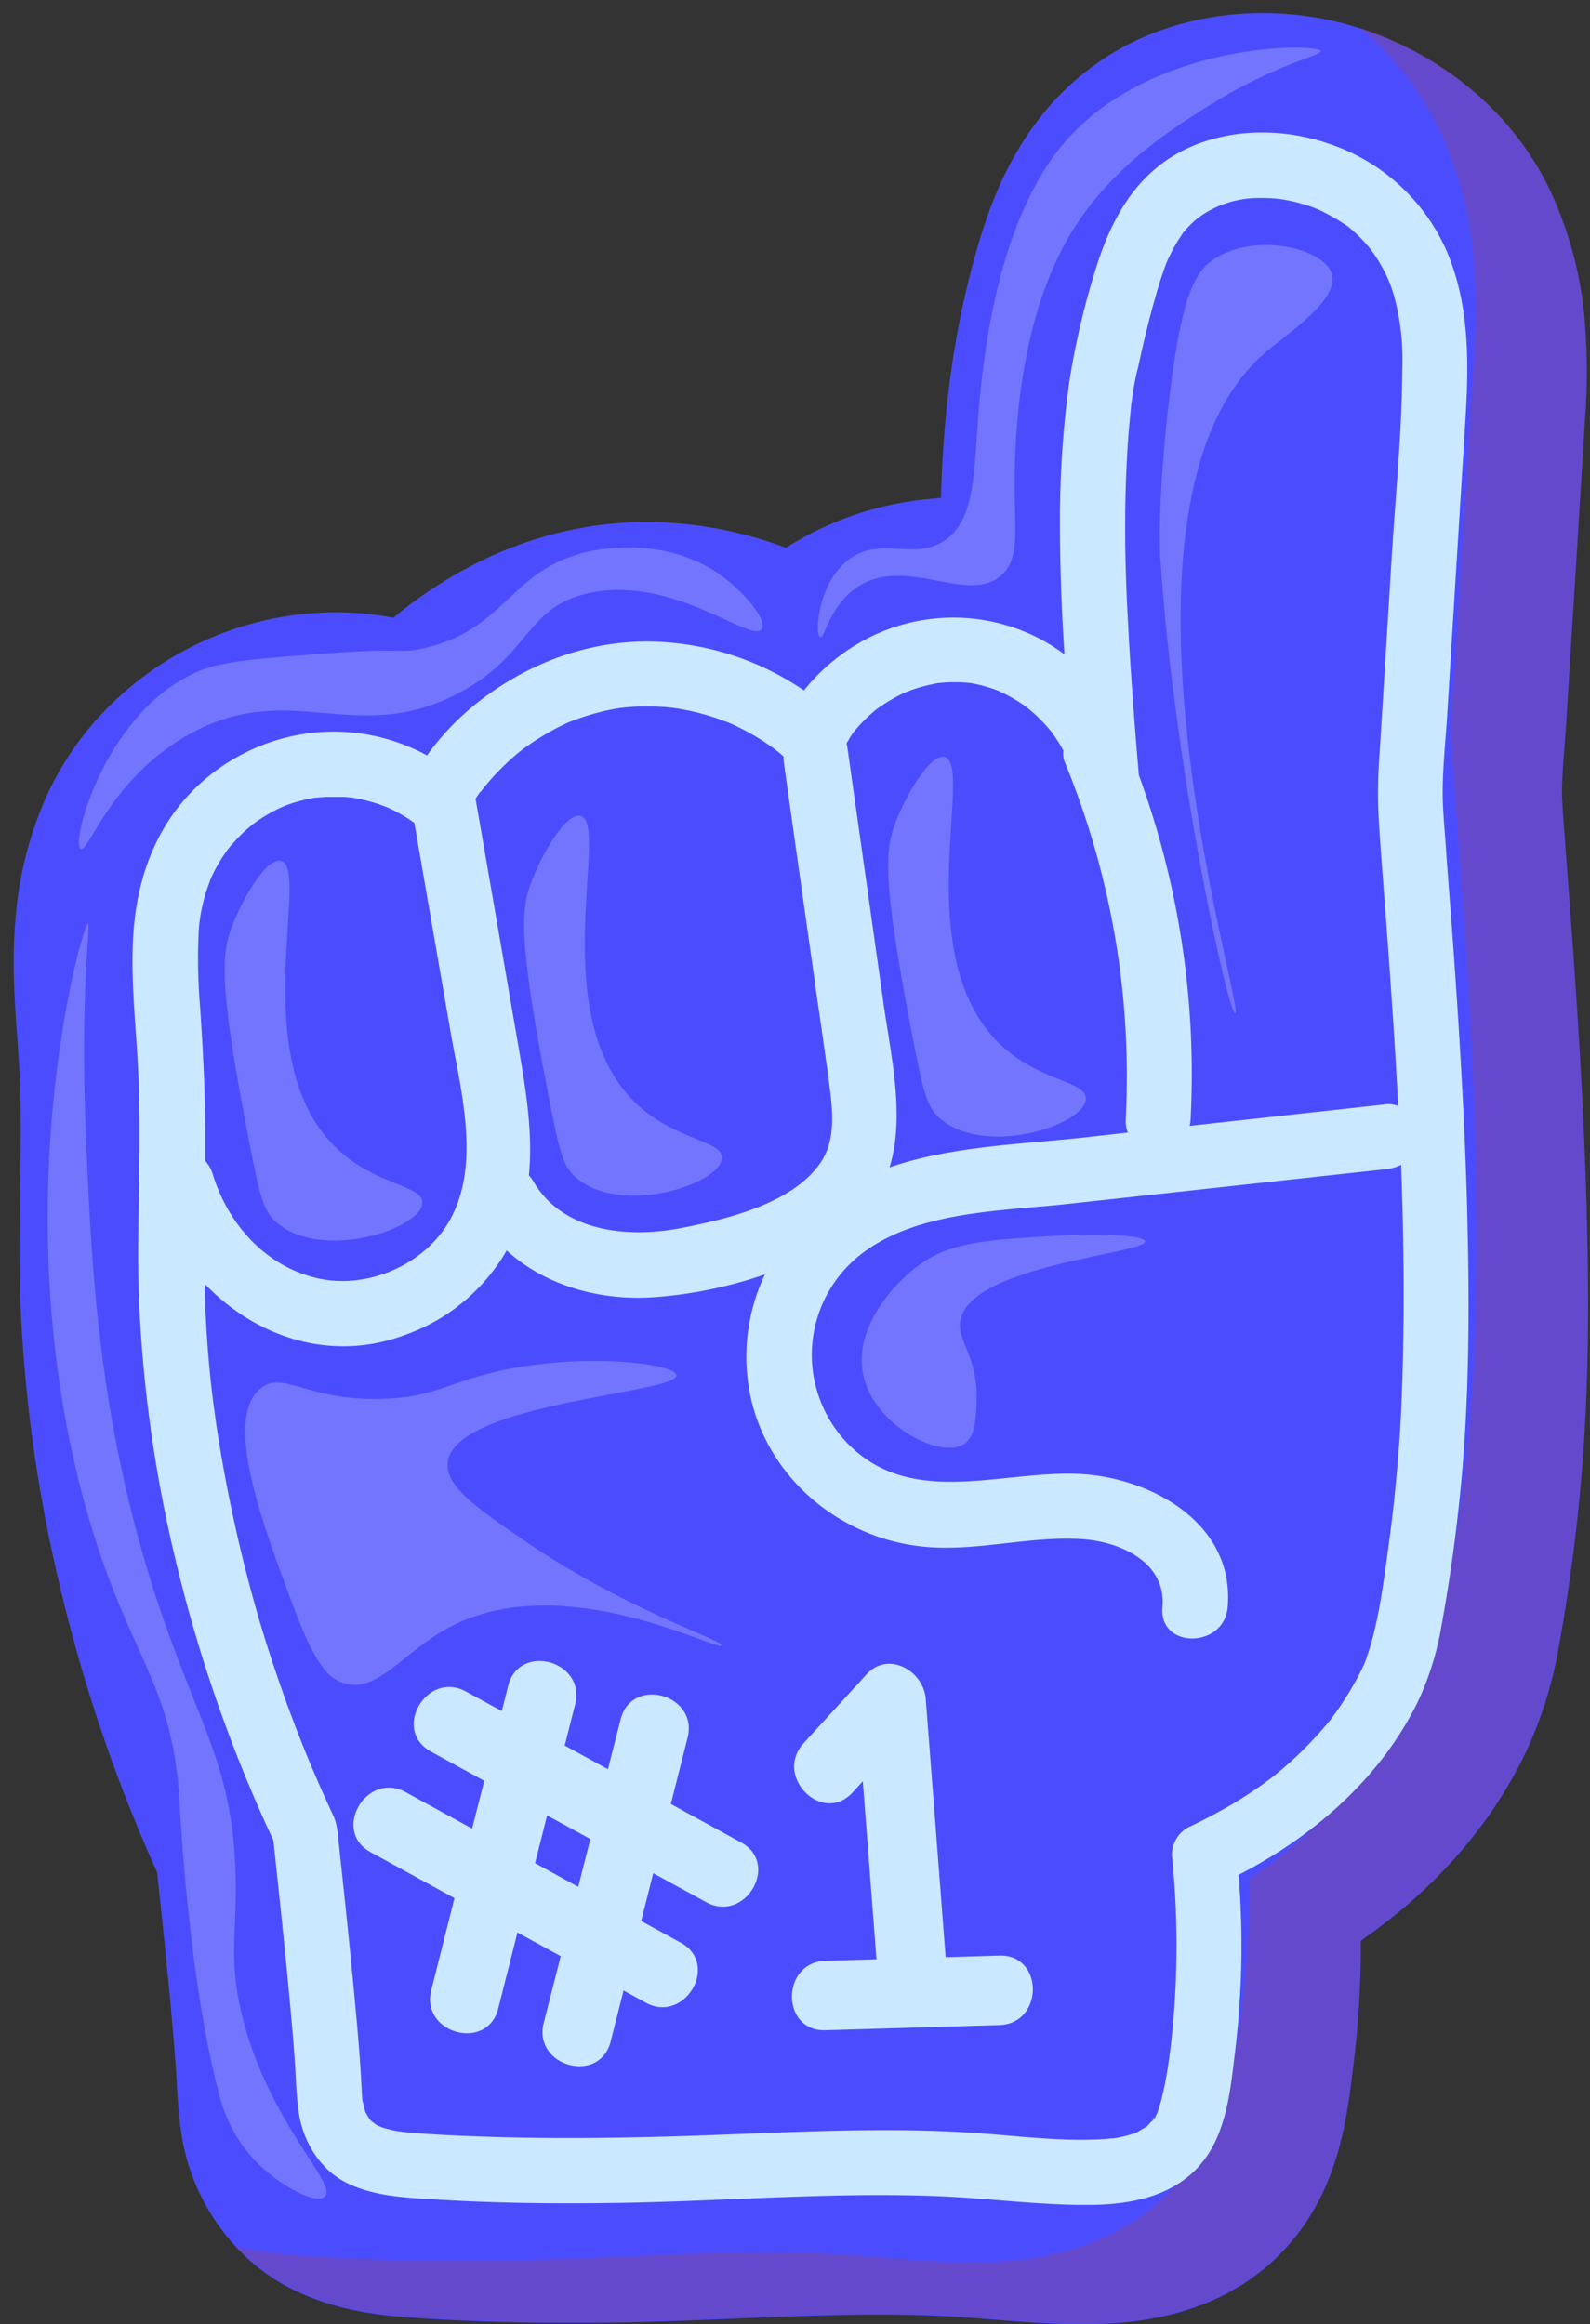
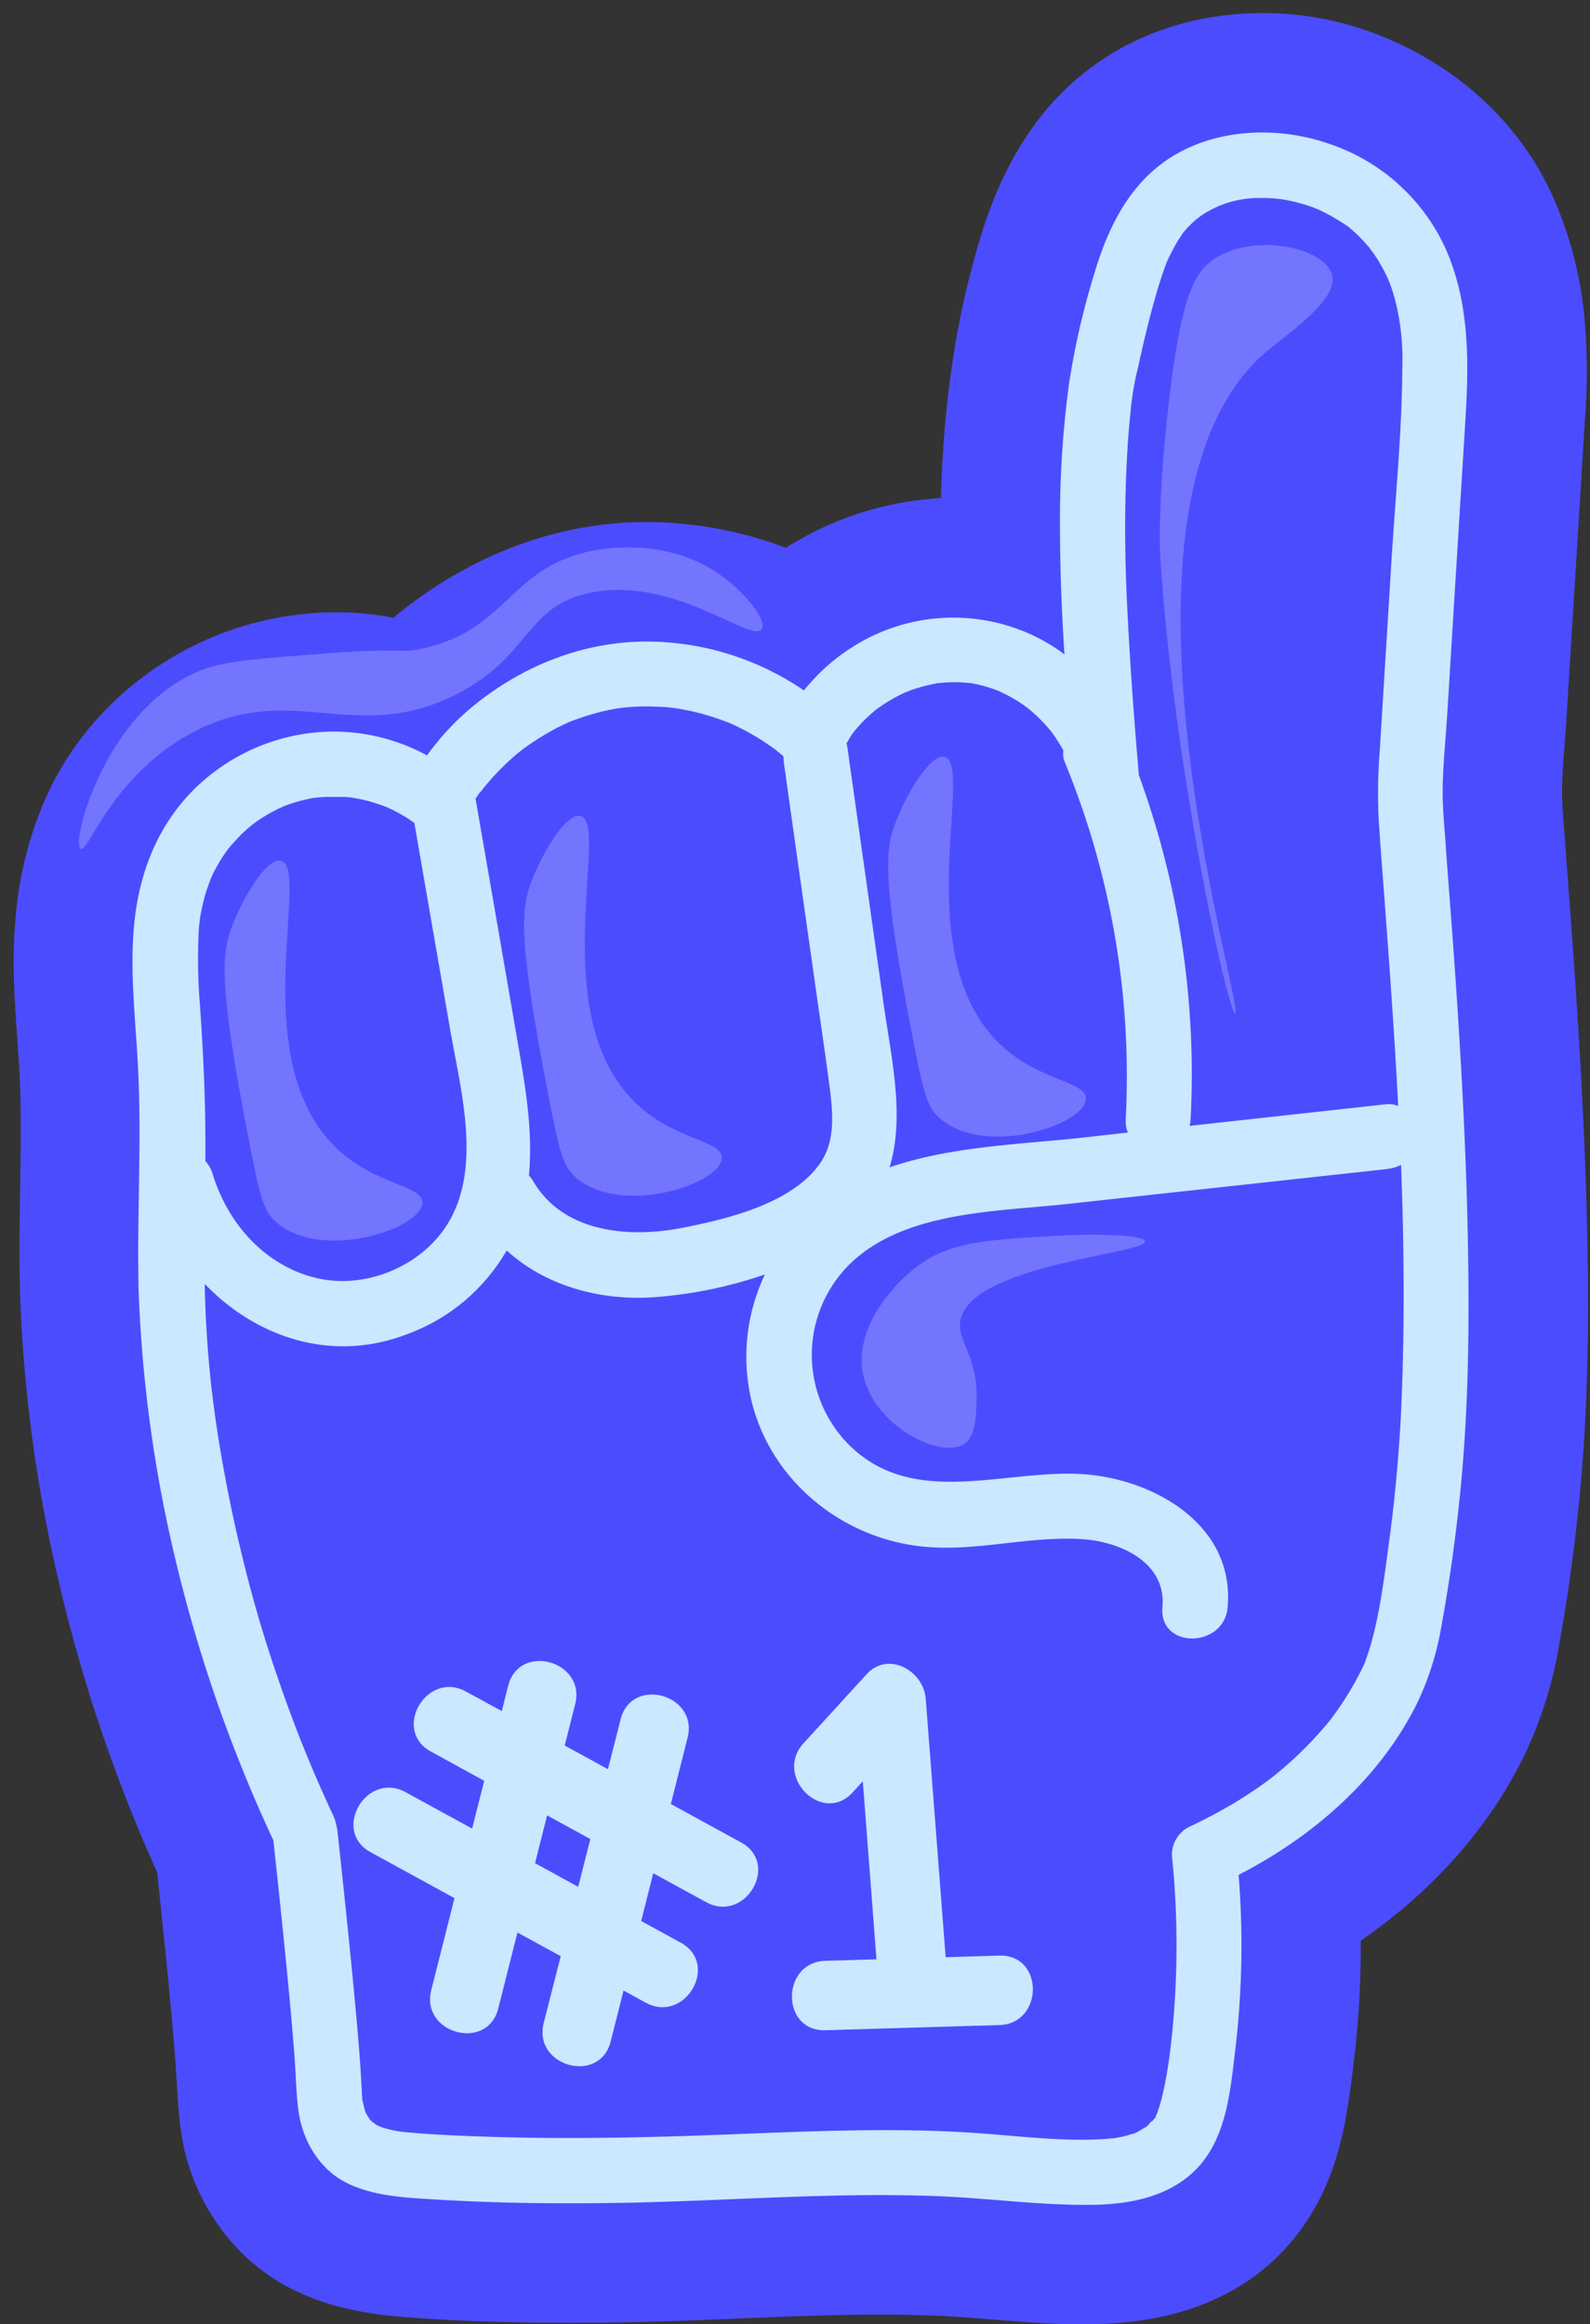
<svg xmlns="http://www.w3.org/2000/svg" fill="#000000" height="476.1" preserveAspectRatio="xMidYMid meet" version="1" viewBox="86.0 10.6 325.7 476.1" width="325.7" zoomAndPan="magnify">
  <rect x="86.0" y="10.6" width="325.7" height="476.1" fill="#333333" stroke="none" />
  <g data-name="Layer 3">
    <g id="change1_1">
      <path d="M308.3,486.72c-6.58,0-12.9-.5-19-1-4-.32-7.88-.63-11.64-.78-13.28-.55-26.57,0-40.63.59-7.72.32-15.69.65-23.64.78-14.84.24-27.86,0-39.78-.75-8.05-.51-18.07-1.13-28.13-6.24-11.65-5.92-20.19-17.95-22.28-31.39-.61-3.91-.83-7.63-1-10.91-.06-1-.13-2.07-.2-3.11-.32-4.4-.71-8.77-1-12.08-.87-9.34-1.86-18.75-2.81-27.7a323.06,323.06,0,0,1-20.07-59.22,302.23,302.23,0,0,1-8-59c-.21-7.3-.11-14.52,0-21.51.11-7.38.21-14.35,0-21.3-.11-3.09-.33-6.26-.57-9.62-.55-7.72-1.13-15.71-.41-24.2a76.49,76.49,0,0,1,6.45-25.74,62.67,62.67,0,0,1,12.12-17.62,66,66,0,0,1,42.25-19.71,61.76,61.76,0,0,1,16.64.94l1.16-1c15.83-12.63,34-19.06,52.59-18.6A82.23,82.23,0,0,1,247,122.81l.75-.48a65.87,65.87,0,0,1,28.81-9.53q1.1-.12,2.19-.18c.52-20,3.22-37.63,8.24-53.89,5.19-16.85,13.65-28.82,25.85-36.6,14.8-9.44,35-11.5,52.81-5.37s31.77,18.74,38.69,34.69a78.75,78.75,0,0,1,6.1,23,125.14,125.14,0,0,1,.18,22.69q-.81,13.44-1.65,26.87l-2.12,34.18c-.11,1.71-.24,3.42-.37,5.14-.25,3.25-.48,6.33-.52,9.2,0,2,.17,4.45.36,7,.07.79.13,1.59.19,2.38.24,3.46.51,6.93.77,10.39q.33,4.4.65,8.79c1.59,21.73,2.51,38.56,3,54.54h0c.52,17.41.78,38.09-1.17,59.41-1,11.23-2.54,22.38-4.5,33.15a83.82,83.82,0,0,1-7.12,22.18c-7.16,14.64-18.6,27.54-33.4,37.75a197.51,197.51,0,0,1-1.38,24.45l-.12.94c-1.39,11.57-3.12,26-14.1,37.84-9.34,10.08-22.85,15.24-40.17,15.33Z" fill="#4c4cff" />
    </g>
    <g id="change2_1">
-       <path d="M410.93,255.52h0c-.47-16-1.39-32.8-3-54.53q-.31-4.39-.65-8.79c-.26-3.47-.53-6.93-.77-10.4-.06-.79-.12-1.58-.19-2.38-.19-2.54-.38-4.93-.36-7,0-2.88.27-6,.52-9.21.13-1.71.26-3.42.37-5.13L409,123.9q.83-13.43,1.65-26.87a125.14,125.14,0,0,0-.18-22.69,78.68,78.68,0,0,0-6.1-23c-6.92-15.95-21-28.6-38.69-34.69-.38-.13-.77-.24-1.16-.36a61.17,61.17,0,0,1,17.06,22.52,78.6,78.6,0,0,1,6.1,23,125.14,125.14,0,0,1,.18,22.69q-.81,13.44-1.66,26.87l-2.11,34.19c-.11,1.7-.24,3.42-.37,5.13-.25,3.26-.48,6.33-.52,9.2,0,2.06.16,4.45.36,7,.07.8.13,1.59.18,2.38q.38,5.2.78,10.39c.22,2.93.44,5.87.65,8.8,1.59,21.73,2.51,38.55,3,54.53h0c.52,17.42.78,38.09-1.17,59.41-1,11.24-2.54,22.39-4.5,33.15a83.7,83.7,0,0,1-7.12,22.18c-7.16,14.65-18.6,27.54-33.4,37.75a197.51,197.51,0,0,1-1.38,24.45l-.12.94c-1.39,11.58-3.12,26-14.1,37.84C317,468.78,303.5,473.94,286.18,474h-.67c-6.58,0-12.9-.51-19-1-4.05-.33-7.88-.63-11.64-.79-13.28-.54-26.57,0-40.63.59-7.72.32-15.69.65-23.64.78-14.85.24-27.86,0-39.78-.75a97.91,97.91,0,0,1-16.31-2,40.11,40.11,0,0,0,11,8.31c10.06,5.1,20.08,5.73,28.13,6.23,11.92.75,24.94,1,39.78.75,7.95-.13,15.92-.46,23.64-.78,14.06-.58,27.35-1.13,40.63-.59,3.76.16,7.59.46,11.64.79,6.12.49,12.44,1,19,1H309c17.32-.1,30.83-5.25,40.17-15.34,11-11.86,12.71-26.26,14.1-37.84l.12-.94A197.4,197.4,0,0,0,364.74,408c14.8-10.21,26.24-23.1,33.4-37.75a83.7,83.7,0,0,0,7.12-22.18c2-10.76,3.47-21.91,4.5-33.14C411.71,293.6,411.45,272.93,410.93,255.52Z" fill="#9f4251" opacity="0.29" />
-     </g>
+       </g>
    <g id="change3_1">
-       <path d="M322,445l.11-.13a5.29,5.29,0,0,0,.32-.43l.16-.29A2.43,2.43,0,0,0,322,445Z" fill="#cae8ff" />
-     </g>
+       </g>
    <g id="change3_2">
      <path d="M386.48,256.18c-.54-17.94-1.64-35.87-2.94-53.77-.47-6.4-1-12.8-1.43-19.2-.26-3.6-.63-7.25-.59-10.87.06-5.06.6-10.16.92-15.21l1.26-20.49q1.26-20.28,2.51-40.54c.7-11.64.76-23.34-3.93-34.21A40.19,40.19,0,0,0,358.09,40c-10.35-3.57-22.9-3.12-32.3,2.87-8.21,5.24-12.55,13.8-15.35,22.86A158.61,158.61,0,0,0,305,89.09a208.07,208.07,0,0,0-1.87,29.31c0,8.74.35,17.5.92,26.25a36.31,36.31,0,0,0-7-4.15,38.42,38.42,0,0,0-36.37,2.6,40.38,40.38,0,0,0-10,8.93,57.32,57.32,0,0,0-30.88-10c-13.32-.34-26,4.52-36.33,12.76a53.67,53.67,0,0,0-10,10.55,40,40,0,0,0-22.14-4.77,41,41,0,0,0-26.2,12.35c-7.34,7.66-10.84,17.37-11.72,27.82s.66,21.17,1,31.69c.52,14.31-.38,28.62,0,42.93a279,279,0,0,0,7.32,53.81A300.2,300.2,0,0,0,142,387.58c1.17,10.86,2.32,21.72,3.33,32.59.39,4.14.75,8.29,1.05,12.44.26,3.6.29,7.23.83,10.8.88,5.85,4.3,11.54,9.69,14.27s11.76,3.06,17.82,3.43c12.77.8,25.58.93,38.38.72,21.73-.36,43.55-2.24,65.29-1.36,10.16.42,20.33,1.83,30.51,1.77,8.05,0,16.75-1.48,22.48-7.67,5.92-6.39,6.67-15.88,7.66-24.11a180.94,180.94,0,0,0,.68-35.82c15.32-7.87,29.06-19.81,36.7-35.43a60.21,60.21,0,0,0,4.92-15.95c1.79-9.85,3.14-19.85,4.05-29.82C387.11,294.43,387,275.25,386.48,256.18ZM316.89,103.65c.11-1.9.24-3.8.41-5.69.08-.91.17-1.82.26-2.72.07-.61.31-3.84.16-1.48a54,54,0,0,1,1.44-8.06c1-4.66,2.12-9.34,3.42-13.94.6-2.14,1.26-4.27,2-6.35.18-.49.37-1,.56-1.46-.61,1.59,0,0,.13-.26.47-1,1-2,1.54-3,.47-.81,1-1.57,1.51-2.36l.06-.1.89-1a23.29,23.29,0,0,1,2-1.89l.18-.15c-.34.3.81-.57,1.08-.73a20.91,20.91,0,0,1,11.41-3.3,35.79,35.79,0,0,1,3.59.13l1.18.15,1.2.22c1.18.24,2.34.54,3.49.89.58.18,1.14.37,1.71.58l1,.41a42.87,42.87,0,0,1,5.74,3.27l.28.17a1.37,1.37,0,0,0,.21.19c.48.43,1,.84,1.45,1.28a31.67,31.67,0,0,1,2.85,3.06c.14.21.65.89.69.94.34.49.66,1,1,1.51.6,1,1.14,2,1.64,3,.14.3.28.61.41.91s.31.75.36.89c.38,1,.72,2.08,1,3.14a49,49,0,0,1,1.51,14.09c-.06,13-1.39,26.08-2.19,39.05l-2.43,39.38a107.39,107.39,0,0,0-.22,13.89c.33,5.31.75,10.61,1.15,15.92,1.07,14.27,2.11,28.59,2.85,42.93a5,5,0,0,0-2.44-.37l-40.29,4.43a7.81,7.81,0,0,0,.21-1.43,178.15,178.15,0,0,0-10.6-70.4c-1.08-12.58-2-25.18-2.54-37.79C316.37,122.25,316.37,112.94,316.89,103.65ZM265.52,155.9c-.22.18-.22.17,0,0Zm-4.76,4.79.14-.18.42-.51a31.66,31.66,0,0,1,2.4-2.52c.42-.39.85-.78,1.29-1.15l.54-.45.17-.12c.95-.67,1.91-1.31,2.92-1.89.51-.29,1-.57,1.53-.83l.78-.38.49-.23,1.13-.44c.55-.2,1.1-.38,1.66-.54,1.2-.36,2.42-.63,3.66-.88l.3-.06.22,0c.57-.05,1.15-.1,1.73-.13a29.49,29.49,0,0,1,3.76.06l.65.06.17,0c.57.11,1.14.21,1.7.34a31.74,31.74,0,0,1,3.6,1.08l.59.23c.51.25,1,.48,1.52.74a32.86,32.86,0,0,1,3.24,1.92c.37.25.72.51,1.08.77.09.08.59.48.79.66a33.65,33.65,0,0,1,2.72,2.62c.46.5.9,1,1.33,1.53l.16.2.37.53a32.84,32.84,0,0,1,2,3.21,4.74,4.74,0,0,0,.31,2.43,168.9,168.9,0,0,1,12.47,73,6.47,6.47,0,0,0,.43,2.83l-8.87,1c-12.8,1.41-27.29,1.77-39.94,6.13,3.21-10.5.29-22.74-1.25-33.68l-7.41-52.47a5.17,5.17,0,0,0-.16-.68l.41-.7C260.09,161.64,260.43,161.17,260.76,160.69ZM184.92,172.2l.13-.18.13-.15a51.1,51.1,0,0,1,5.41-5.7c.52-.48,1.06-.94,1.6-1.39l.84-.66c1.05-.77,2.11-1.51,3.21-2.2s2.25-1.35,3.42-2q.79-.42,1.62-.81l.82-.39.32-.15h0a53.05,53.05,0,0,1,7.5-2.36c.69-.15,1.38-.29,2.08-.42l1.09-.17c1.36-.16,2.73-.26,4.1-.3s2.77,0,4.16.07c.64,0,1.27.08,1.91.15l.55.05.85.12a49.94,49.94,0,0,1,8.08,2c.81.27,1.61.57,2.4.87l.19.07.87.39c1.45.67,2.88,1.41,4.26,2.22s2.71,1.69,4,2.62l.29.21.88.71c.3.25.58.51.87.76a10.37,10.37,0,0,0,.1,1.47q3,21.42,6.05,42.85c1,7.29,2.13,14.57,3.09,21.86.74,5.59,1.71,12.1-1.65,17-5.79,8.51-19.5,11.67-28.88,13.47-10.72,2-23.88.74-29.94-9.58a7.35,7.35,0,0,0-.93-1.26c.94-9.71-1-19.76-2.63-29.23q-4.14-24-8.3-47.93c.3-.45.61-.91.92-1.35C184.57,172.69,184.75,172.45,184.92,172.2Zm-58.25,30a30.46,30.46,0,0,1,.83-6.21c.26-1.18.58-2.36,1-3.52.18-.58.43-1.15.61-1.73l.08-.21c.11-.25.22-.49.34-.74a34.08,34.08,0,0,1,3.16-5.24l.53-.65c.46-.53.92-1,1.41-1.55q1-1.08,2.16-2.07c.34-.3.7-.59,1.05-.87.18-.12.85-.62.91-.66,1-.67,2-1.3,3.06-1.87l1.07-.55c.15-.08,1.2-.54,1.46-.66l.8-.3c.56-.19,1.14-.38,1.71-.54a34.24,34.24,0,0,1,3.74-.84c-.28.05-1.21.11.15,0,.76-.07,1.51-.13,2.26-.16,1.19,0,2.38,0,3.56,0l1.5.14,1.22.22a33.48,33.48,0,0,1,3.45.87c.52.16,1,.32,1.54.51l1.14.44a34.07,34.07,0,0,1,3.12,1.62c.38.22.74.45,1.11.68l1.24.86q3.66,21.15,7.33,42.3c2.1,12.17,6.44,27.69-.15,39.21-5.21,9.11-17,14.13-27.19,11.72-10.58-2.51-18.18-11.12-21.29-21.27a6.71,6.71,0,0,0-1.51-2.68c0-1.43,0-2.87,0-4.3,0-9.07-.47-18.11-1.07-27.16A116.36,116.36,0,0,1,126.67,202.19ZM318.13,447.73l.66-.28A1.62,1.62,0,0,1,318.13,447.73ZM373,299.83c-.41,8.52-1.34,18.42-2.36,25.86s-1.88,15.1-4,22.33c-.31,1-.67,2-1,3a1.89,1.89,0,0,1-.09.21c-.17.37-.33.74-.51,1.11-.8,1.64-1.68,3.24-2.62,4.8-.67,1.12-1.38,2.21-2.11,3.28q-.56.8-1.11,1.56c-.19.26-.38.52-.58.77-.06.09-.15.2-.29.38a78.21,78.21,0,0,1-10,10.12L347,374.35l-.75.57c-.74.55-1.48,1.1-2.23,1.63q-2.69,1.88-5.51,3.56c-3,1.76-6,3.35-9.14,4.81a6.45,6.45,0,0,0-3.31,5.76,181,181,0,0,1,.31,33.49c-.12,1.43-.26,2.87-.42,4.3-.07.67-.14,1.33-.22,2,0-.12-.16,1.22-.2,1.52-.33,2.37-.72,4.74-1.25,7.08a34.45,34.45,0,0,1-1.18,4.23l-.05.16-.39.72c.18-.14.2,0-.17.38-.11.11-.21.23-.31.34a1.87,1.87,0,0,0-.23.37L322,445l-.35.39c-.21.21-.52.6-.84.9a1.79,1.79,0,0,0-.4.18c-.43.25-.84.52-1.28.75l-.3.18-.54.2c-.63.18-1.25.4-1.89.56s-1.54.32-2.32.46H314c-.61,0-1.21.11-1.81.14-9.08.57-18.27-.74-27.33-1.31-20.44-1.3-40.95.19-61.39.77-12,.34-24,.47-36,.11-6.19-.19-12.41-.42-18.58-1l-1.21-.15-.61-.1a24.87,24.87,0,0,1-2.94-.76c-.13-.07-.88-.37-1-.45s-.78-.58-.9-.65a5.37,5.37,0,0,0-.44-.41c-.29-.42-.54-.87-.79-1.31a2.61,2.61,0,0,0-.18-.29c0-.09,0-.19-.07-.34-.17-.69-.36-1.39-.53-2.09v0c0-.44-.07-.89-.09-1.34-.08-1.58-.16-3.16-.26-4.74-.27-4.11-.62-8.21-1-12.3-1.11-12.22-2.42-24.42-3.73-36.61a9.73,9.73,0,0,0-.24-1.31,8.54,8.54,0,0,0-.67-2.06,274.12,274.12,0,0,1-11-27.18q-4-11.43-6.95-23.17c-2.15-8.46-3.92-17-5.34-25.64-.37-2.21-.7-4.42-1-6.64,0-.08,0-.29-.06-.46-.06-.42-.11-.84-.17-1.26-.14-1.13-.28-2.25-.41-3.38q-.66-5.88-1-11.77c-.2-3.11-.31-6.22-.36-9.33C138.3,284.4,153.69,289.81,169.1,284a39,39,0,0,0,20.69-17.26c8.05,7.37,19.51,10.42,30.55,9.55a89.3,89.3,0,0,0,22.35-4.64,39.21,39.21,0,0,0-2.52,26.81c4.27,15.8,18.36,27.07,34.4,28.89,11.09,1.26,22-2.19,33.11-1.47,7.84.51,17.26,4.75,16.44,13.95-.75,8.55,12.59,8.5,13.35,0,1.55-17.5-16.32-27-31.38-27.35-15.8-.4-33.59,6.78-46.34-6.08a26.12,26.12,0,0,1-.3-36.23c11.06-11.54,30.45-11.33,45.19-12.95L370,250.08a9.08,9.08,0,0,0,3-.87C373.63,266.09,373.77,283,373,299.83Z" fill="#cae8ff" />
    </g>
    <g id="change3_3">
      <path d="M237.8,388l-14.38-7.87q1.71-6.79,3.43-13.59c2.25-8.87-11.46-12.66-13.71-3.78L210.53,373l-8.85-4.85,2.14-8.47c2.25-8.88-11.47-12.66-13.72-3.78-.44,1.73-.87,3.46-1.31,5.19l-7.35-4c-8-4.39-15.22,7.88-7.18,12.29l10.93,6q-1.24,4.9-2.48,9.79l-13.62-7.46c-8-4.4-15.22,7.88-7.18,12.29l17.19,9.41q-2.37,9.42-4.76,18.84c-2.25,8.87,11.47,12.66,13.72,3.78L192,406.45l8.86,4.85L197.37,425c-2.24,8.88,11.47,12.66,13.72,3.78l2.64-10.44,4.54,2.48c8,4.4,15.22-7.88,7.18-12.28l-8.11-4.44q1.23-4.9,2.47-9.79l10.81,5.91C238.65,404.64,245.84,392.37,237.8,388Zm-33.35,9.1-8.85-4.85,2.47-9.79,8.86,4.85Q205.69,392.16,204.45,397.06Z" fill="#cae8ff" />
    </g>
    <g id="change3_4">
      <path d="M290.71,411.18l-11,.33-4.08-52.93c-.44-5.74-7.68-9.91-12.14-5L250.6,367.69c-6.16,6.75,3.87,16.84,10.06,10.06l2.08-2.27q1.39,18.22,2.8,36.46l-10.45.31c-9.14.27-9.18,14.5,0,14.22l35.62-1.06C299.84,425.14,299.88,410.91,290.71,411.18Z" fill="#cae8ff" />
    </g>
    <g id="change4_1">
      <path d="M233.12,128.07c-11.41-7.82-25-4.85-26.72-4.46-16.21,3.79-16.53,15.89-33.64,19.79-5.06,1.16-3.9-.16-19.3,1-14.36,1.08-21.54,1.61-26.22,3.47-19.49,7.71-26.8,35.36-24.74,36.61,1.57,1,6.32-14.92,22.76-23.75,20.51-11,33.47,2.78,54.39-8,15.21-7.83,13.86-17.94,27.25-20.71,17.29-3.56,33.08,10.52,35.13,7.43C243.24,137.62,238.39,131.67,233.12,128.07Z" fill="#f4f6fc" opacity="0.24" />
    </g>
    <g id="change4_2">
-       <path d="M259.72,125.34c6.36-5,13,0,19.29-3.71,7.49-4.41,6.32-16.26,7.79-30.43.89-8.53,3.68-35.34,17.07-51.21,17.74-21,52.2-20.59,52.7-18.92.27.89-9.13,2.6-22.27,10.76-8.15,5.07-21.42,13.31-29.68,27.83-10.9,19.15-10.79,45.12-10.77,50.84,0,9,1.07,14.93-3,18.18-6.94,5.62-19.49-4.4-29.32,2.23-5.65,3.82-6.63,10.59-7.54,10.23C252.92,140.7,253.36,130.29,259.72,125.34Z" fill="#f4f6fc" opacity="0.24" />
-     </g>
+       </g>
    <g id="change4_3">
-       <path d="M131,440c-6.39-23.56-8.17-59.37-8.17-59.37-1.26-25.51-10.22-29.93-18.8-59.62-18-62.42-1.12-121.29,0-121.22.55,0-1.58,14.13-.49,41.56s2.38,60.18,14.82,97.63c8.16,24.59,15,32.79,15.85,54.27.51,12.89-1.63,18.34,1.49,30.67,5.5,21.74,19.54,34,16.82,36.62-1.78,1.73-9.14-2.21-13.85-6.93A30.2,30.2,0,0,1,131,440Z" fill="#f4f6fc" opacity="0.24" />
-     </g>
+       </g>
    <g id="change4_4">
      <path d="M133.55,200.3c-2.16,5.63-2.88,11.43,3.51,44.27,2.28,11.71,3,14.32,5.76,16.59,9.33,7.74,29.29,1.21,29.69-4.08.29-3.79-9.69-3.55-17.81-11.5-18.57-18.17-5-57.07-11.13-58.64C140.69,186.21,135.87,194.23,133.55,200.3Z" fill="#f4f6fc" opacity="0.24" />
    </g>
    <g id="change4_5">
      <path d="M194.9,191.11c-2.16,5.63-2.88,11.43,3.52,44.27,2.27,11.71,3,14.32,5.76,16.59,9.33,7.74,29.28,1.21,29.68-4.08.29-3.79-9.68-3.56-17.81-11.51-18.57-18.16-5-57.06-11.13-58.63C202.05,177,197.23,185,194.9,191.11Z" fill="#f4f6fc" opacity="0.24" />
    </g>
    <g id="change4_6">
      <path d="M269.47,179c-2.16,5.63-2.88,11.43,3.51,44.27,2.28,11.71,3,14.32,5.77,16.59,9.33,7.74,29.28,1.21,29.68-4.08.29-3.79-9.68-3.56-17.81-11.51-18.57-18.16-5-57.06-11.13-58.63C276.62,164.94,271.8,173,269.47,179Z" fill="#f4f6fc" opacity="0.24" />
    </g>
    <g id="change4_7">
      <path d="M323.67,124.6s-.72-11.37,2-33.64c2.49-20.55,5.41-24.84,8.91-27.22,8.27-5.6,22.63-2.43,24.24,3,1.55,5.21-8.85,12-13.35,15.84-36.71,31-4.37,135.13-6.44,135.57C337.56,218.42,326.34,167,323.67,124.6Z" fill="#f4f6fc" opacity="0.24" />
    </g>
    <g id="change4_8">
      <path d="M302,263.76c-14.37.84-21.55,1.26-28.2,6.31-5.27,4-13.42,13.29-10.77,23,2.74,10,15.78,16.34,20.41,13.36,2.37-1.52,2.49-5.44,2.6-8.9.29-9.19-4-12.13-3.34-16.33,1.85-11.53,38.1-13.77,37.85-16.33C320.45,263.55,310.71,263.25,302,263.76Z" fill="#f4f6fc" opacity="0.24" />
    </g>
    <g id="change4_9">
-       <path d="M193.29,290.48c-14.63,2.27-17,6.41-29.31,6.68-15.22.33-19.85-5.83-24.5-2.23-7.91,6.13.32,28,6.68,44.9,4.36,11.59,7.05,14.64,10.39,15.59,6.94,2,12-6.47,21.53-11.51,23.28-12.36,55.21,5.18,55.66,3.71.34-1.11-19.48-7.13-40.45-21.52-9.93-6.81-16.19-11.22-15.58-16,1.55-12.22,47.18-14.06,46.86-17.81C224.39,290.19,209.34,288,193.29,290.48Z" fill="#f4f6fc" opacity="0.24" />
-     </g>
+       </g>
  </g>
</svg>